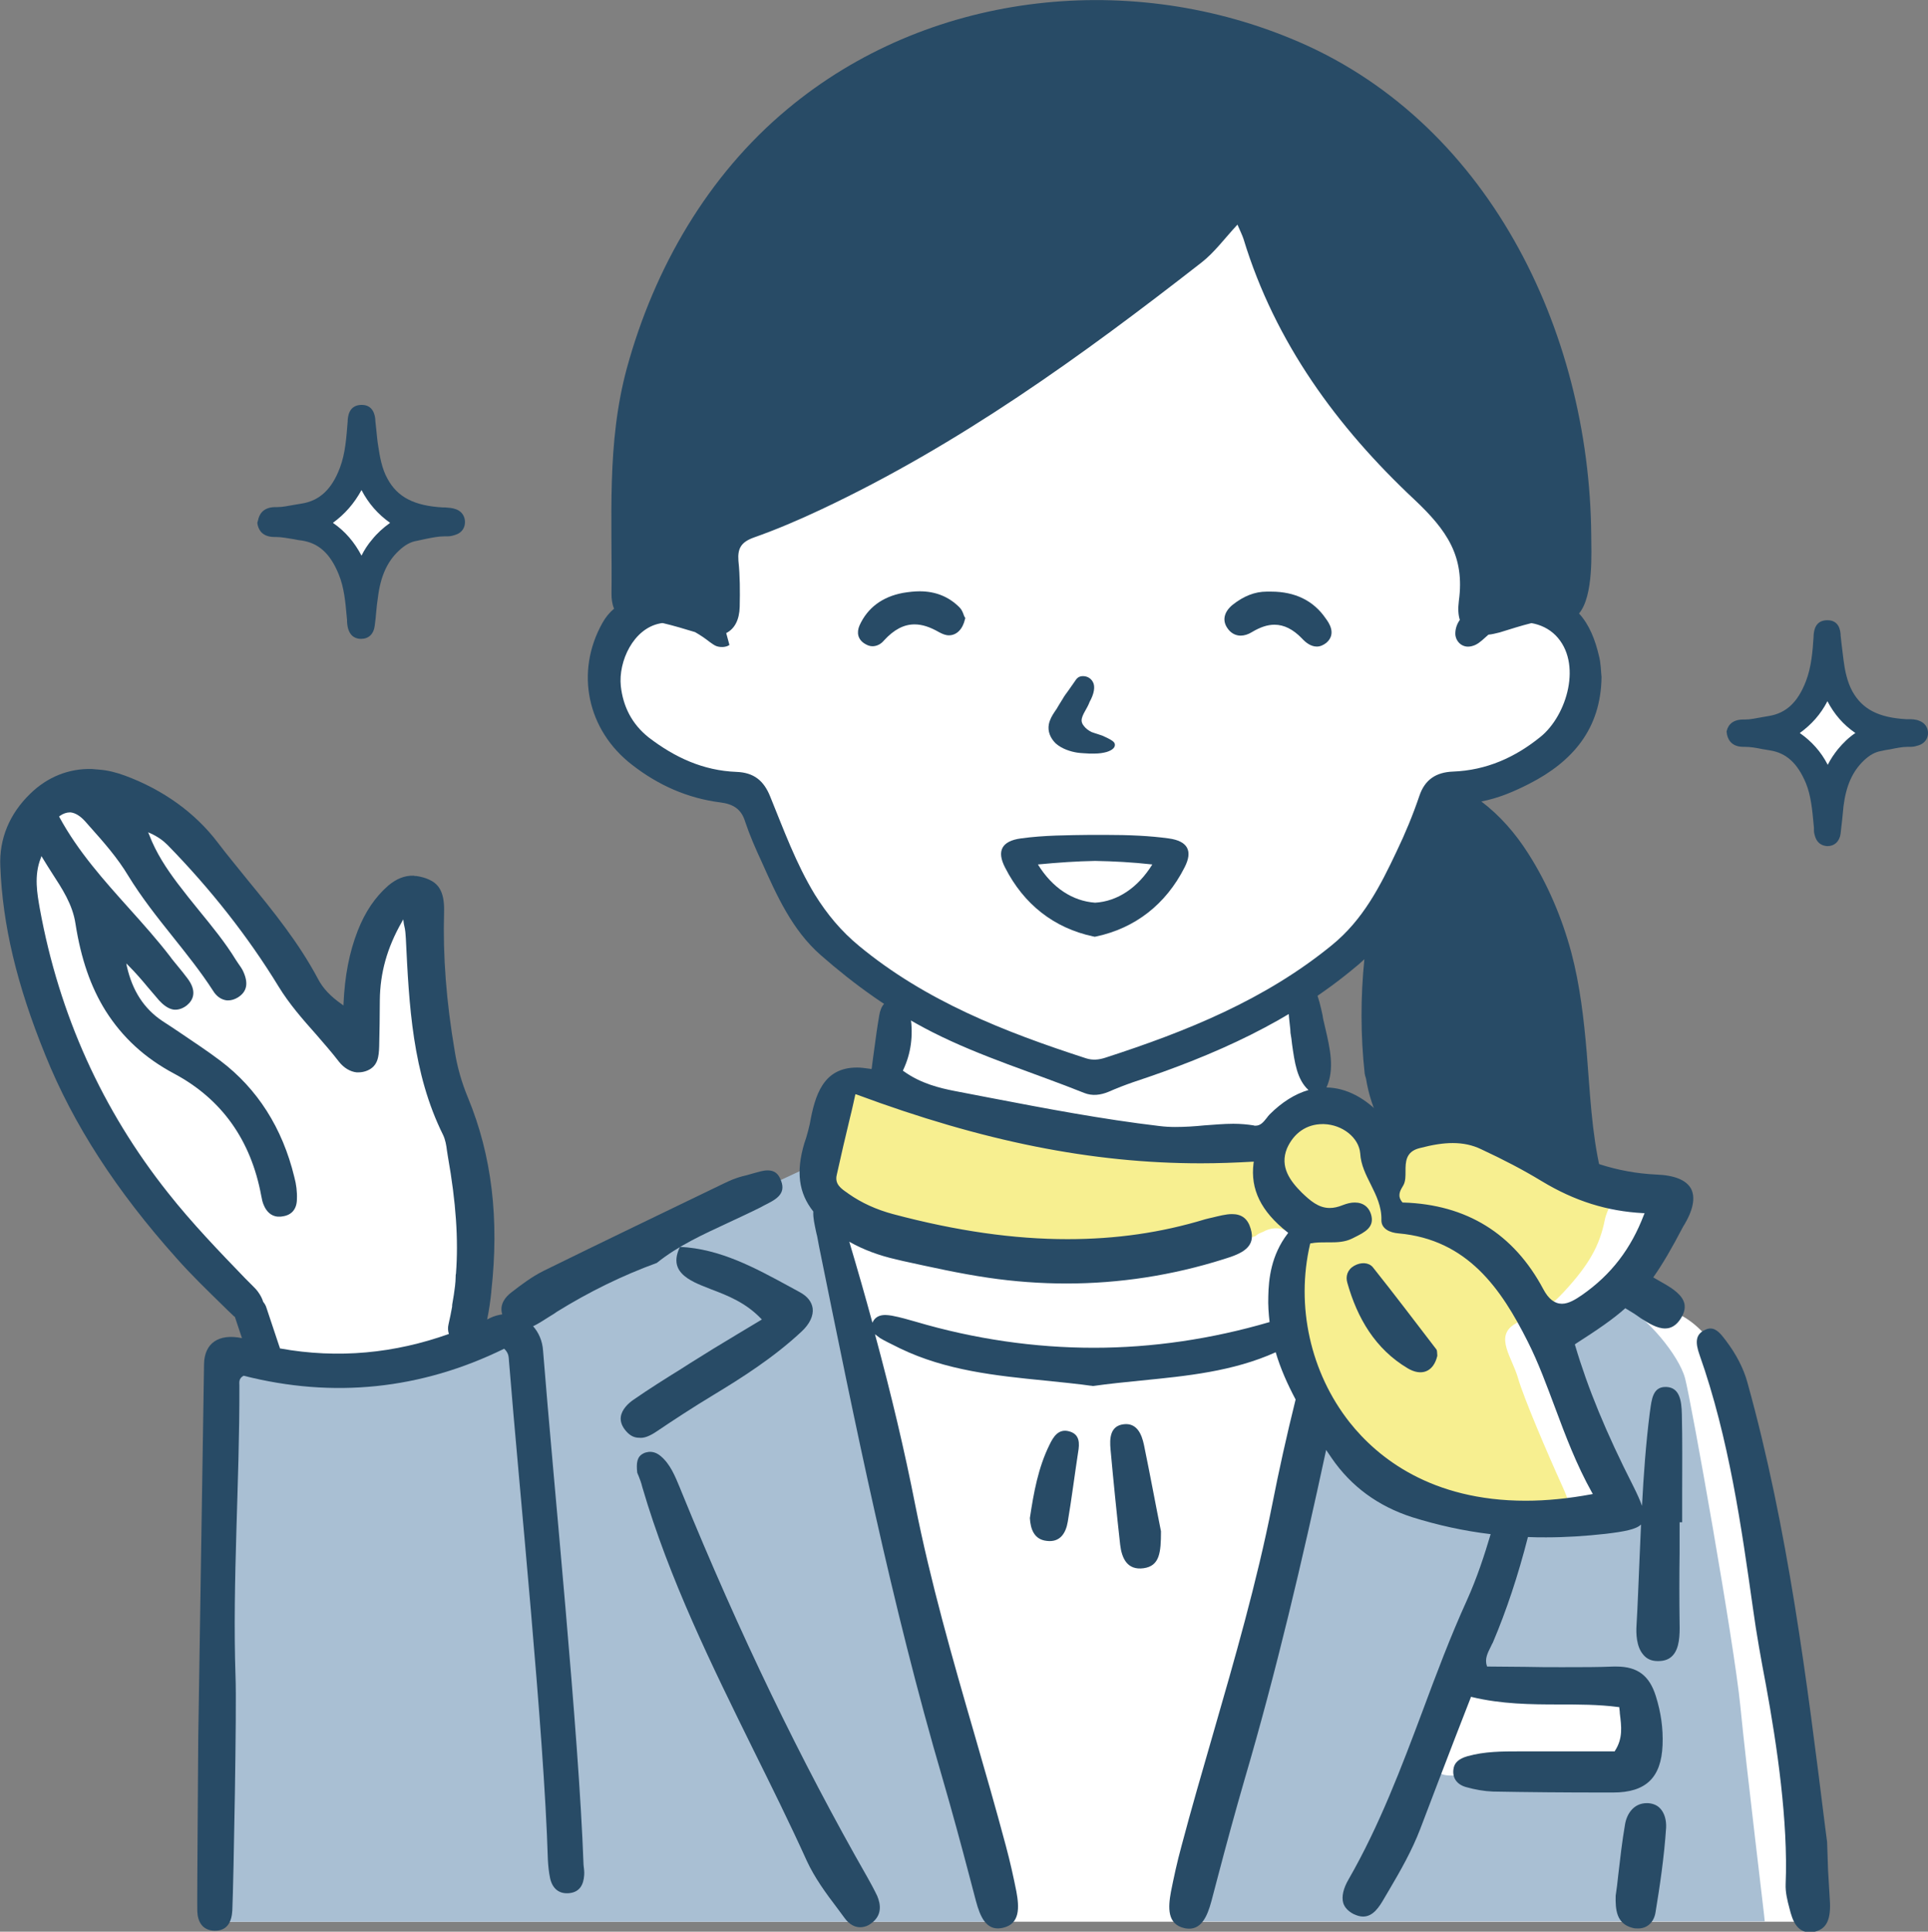
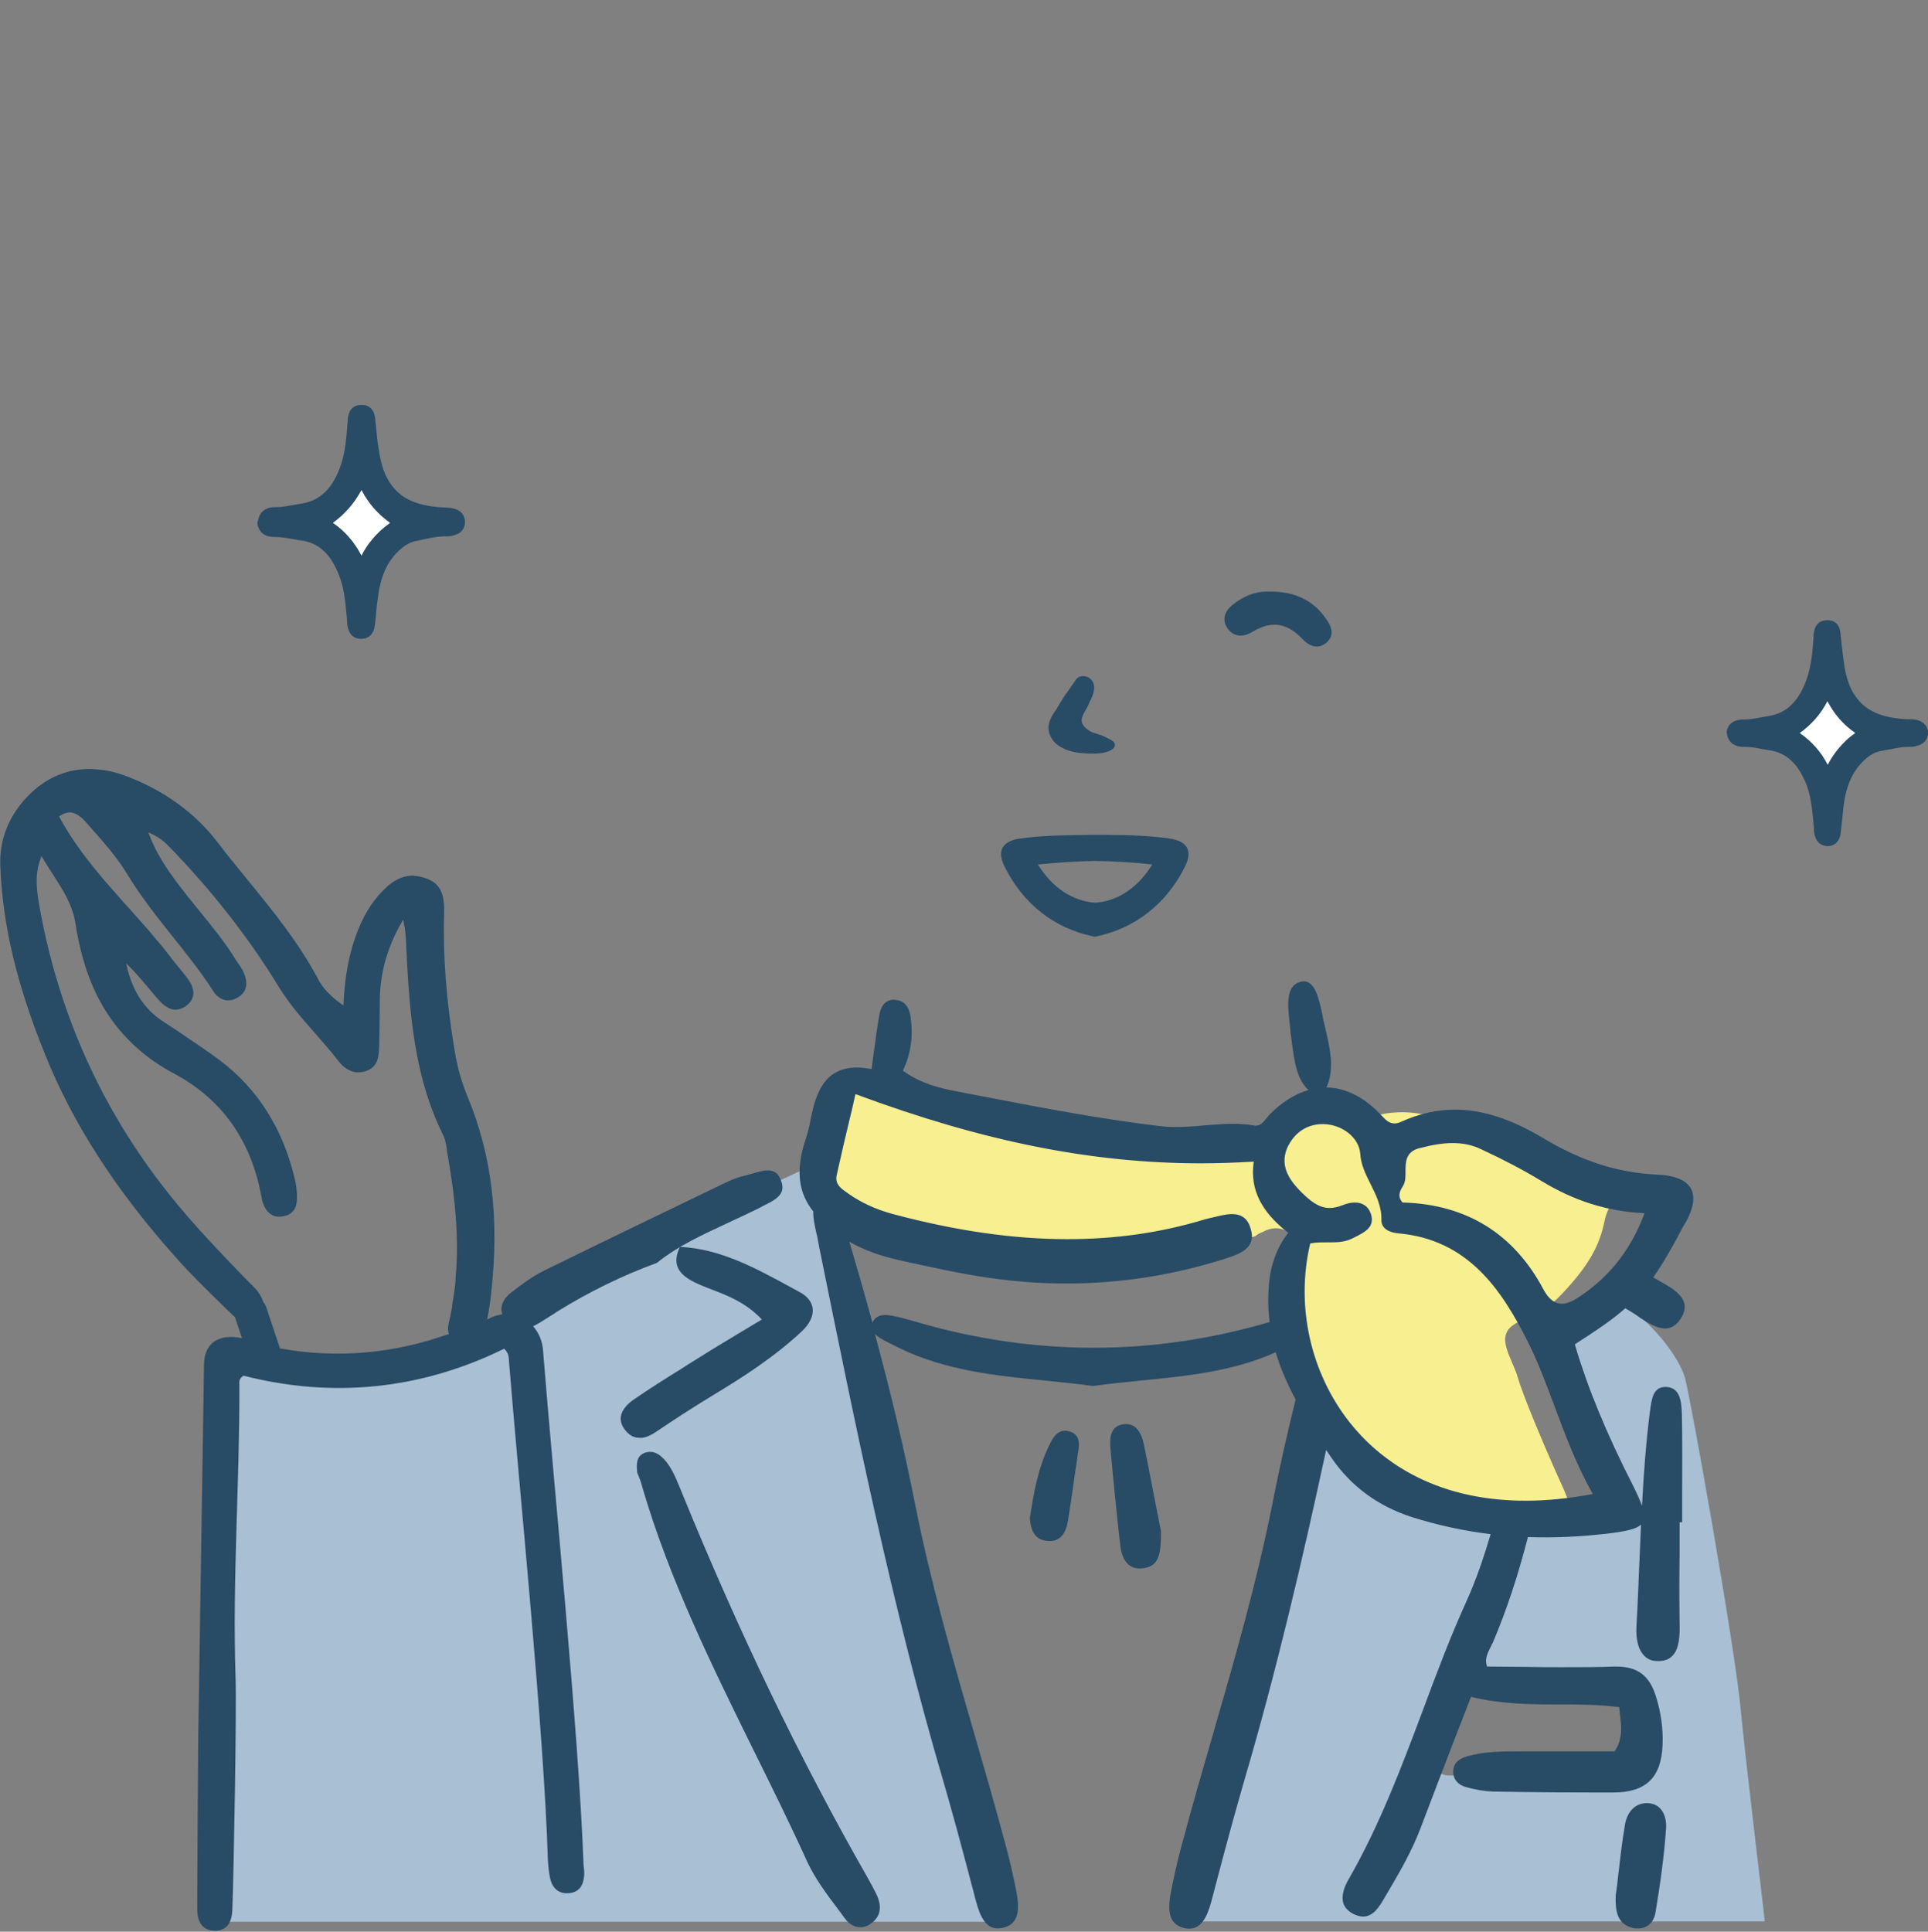
<svg xmlns="http://www.w3.org/2000/svg" version="1.1" id="レイヤー_1" x="0px" y="0px" viewBox="0 0 600 601.1" style="enable-background:new 0 0 600 601.1;" xml:space="preserve">
  <rect x="0" y="0" width="600" height="601.1" fill="#808080" stroke="none" />
  <style type="text/css">
	.st0{fill:#FFFFFF;}
	.st1{fill:#A9BFD3;}
	.st2{fill:#F7EF90;}
	.st3{fill:#284B66;}
</style>
  <g id="女性_x3000_受付_00000127763641866829275940000012360649139821074078_">
-     <path id="白_00000034068621528590837560000016801009666132041392_" class="st0" d="M68.6,448.4c0,4.3-0.9,149.6-0.9,149.6h496   c0,0-3.9-48.2-8.6-72.6c-4.7-24.4-10.8-65-10.8-65s-4.5-34.6-11.5-42.7c-7-8.1-9.6-8.3-17.4-12.1c-7.9-3.8-15.1-3.4-9.3-9.6   c5.7-6.2,13-14.4,12.1-19.5c-0.8-5.1,0.6-8.9-12.1-9.1c-12.7-0.2-18.7-4.5-20.4-8.1c-1.7-3.6-36.9-15.5-43.3-13.2   c-6.4,2.3-10.2,6.4-15.7,2.5s-13.6-3.6-13.8-4.2c-0.2-0.6-4.2-10.2-4.2-11.5c0-1.3-3.8-24.2-3.8-24.2s10.4-5.3,22.3-19.3   c11.9-14,16.1-41.4,22.7-43.5c6.6-2.1,18-1.7,23.6-5.3c5.5-3.6,15.1-9.8,16.6-17c1.5-7.2,4.2-15.1,0.8-22.5   c-3.4-7.4-3.4-11-9.8-11.7c-6.4-0.6-21.7,5.7-21.7,5.7l3.2-36.5l-74.7-97.5l-9.5,0.1l-158.1,90l-2.2,38.4c0,0-11.5-1.8-16.8,1.5   c-5.3,3.4-10.3,7.7-11.9,13.8c-1.5,6.2,0.1,19.2,4.8,24.7c4.6,5.6,15.2,9.1,23.9,12.5c8.7,3.5,13.5,1.6,17,9.9   c3.5,8.2,6.4,20.2,12.8,30.6c6.4,10.3,27,23.6,27,23.6l6.4,5.5c0,0,4.8,23.2-4.4,24c-9.2,0.8-9.8-1.5-14.4,3.7   c-4.6,5.2-1.6,20.6-7.9,24.3c-6.3,3.7-21,7.3-21.4,7.6c-0.3,0.2-62.9,33.3-70.2,38.1c-5.4,3.5-10.4,3-14.8,7   c2.5-15.2,1.6-31.1-0.6-46.3c-2.1-13.9-9.1-25.2-12.6-38.6c-3.7-14.2-3.4-29-3.1-43.5c0.1-5.8-7.4-7.1-10.3-2.8   c-4.7,6.9-8.1,14.4-9.6,22.6c-1.2,6.8,0,14.8-1.6,21.6c-11.2-7.1-18.4-24.9-24.6-35.2c-7.2-11.9-14.2-24.8-24.7-34.2   c-9.4-8.5-21.9-14.5-34.8-13.1c-11.1,1.2-18.1,8.1-18.5,19.2c-0.8,29.6,10.6,61.7,24.9,87c6.9,12.1,15.4,22.4,25.8,31.6   c12.6,11.2,23.7,21.8,24.4,39.5c-7.4-1.1-12.5-2-12.5-2S68.6,444.1,68.6,448.4z" />
    <g id="塗り_00000026869256139169242640000017920758468086857863_">
      <g>
        <path class="st1" d="M541.6,530.9c-1.9-19.5-15.3-94.9-17.2-102c-1.9-7.2-12.3-19.5-18.6-22.1c-6.3-2.7-7.9-5.7-16.9,1.5     c-3.3,2.6-6.1,4.7-8.4,6.2c7.7,16.4,14.6,33.1,19.4,50.6c0.1,0.3,0.2,0.5,0.2,0.8c1,5.7-4.7,9.2-8.8,7.7c-3.5,1.8-8.9,3-14.5,3.3     c-10.1,0.5-21.2-1.6-30.3-5.5c-9-3.9-12.3-2.1-21.6-10.5c-9.3-8.4-12.3-12.6-12.3-12.6s-12.4,21.4-12.6,31.5     c-0.3,10.2-15.8,53.1-16.8,62.7c-1.1,9.6-14.7,55.4-14.7,55.4h180.7C549.3,597.9,543.5,550.4,541.6,530.9z M499.8,552.3     c-16.1,0.7-32.7,0.5-48.8,0.2c-4.6-0.1-6.8-4-6.2-8.2c0.9-6.3,4.1-12.1,6.2-18c0.9-2.6,2.9-3.9,5.1-4.3c0.6-0.2,1.3-0.4,2-0.5     c15.5-1,31.1,2.2,46.6,0.4c3.6-0.4,6.3,3.3,6.5,6.5C511.7,538.6,512.5,551.7,499.8,552.3z" />
        <path class="st1" d="M312.7,598c0,0-23.5-87.8-30.8-118.4c-7.5-31.5-20.4-85.6-20.4-85.6l-6.1-21.5l-3.2-9.6     c0,0-75.4,34.9-86.5,42.3c-5.7,3.9-9.4,5.5-12.3,7.5c-0.4,0.5-0.9,1-1.4,1.4c-10.5,5-20.8,9.6-32.8,10.2     c-15.2,0.6-30.4-1.1-45.5-2.3c-4.6-0.3-6.2,4.2-4.8,7.6C66.6,452.8,67,501.1,68,521c1.1,20.6-0.3,77-0.3,77L312.7,598z" />
      </g>
      <path class="st2" d="M401.3,405.1c5.2,16.8,8.1,33.9,20.9,47.2c4.3,4.5,8.9,8.2,13.9,11.2c7.5,3.6,15.9,5,24.2,6.4    c7.5,1.3,15.5,2.5,23.2,2.3c3.7-1.8,7.3,0.4,2.8-9.5c-4.9-10.8-12.1-27.7-13.9-33.9c-1.8-6.3-7.2-12.7-1.3-16.6    c5.8-3.8,7.6-1.7,15.5-10.1c7.8-8.4,11.2-14.4,12.8-22.4c1.6-7.9,10.1-12-0.4-12c-0.4,0-0.8,0-1.1,0c-0.4-0.2-0.8-0.4-1.2-0.5    c-6.2-0.9-11.6-3.2-17.1-6.2c-5.7-3.1-11.4-5.9-17.5-8.3c-5-1.9-10.4-3.9-15.9-5c-0.3-0.1-0.5-0.2-0.8-0.3    c-6.2-1.8-12.8-1.7-18.9,0.2c-0.7,0.2-1.3,0.6-1.7,1c-0.4,0.1-0.8,0.2-1.2,0.4c-2.1-1.7-4.5-3-7.2-3.7c-6.7-1.6-13.3,0.5-18.1,4.9    c-0.4,0.3-0.9,0.5-1.3,0.8c-2.5,1.8-4.5,3.9-6.9,5.3c-30.4-1.4-60.3-7-90.1-12.7c-1.2-0.2-2.4-0.4-3.5-0.7    c-4-1.4-7.9-2.8-11.9-4.2c-3.6-1.3-7.3-2.8-11.2-2.8c-3.9,0-7.8,1-11.6,1.6c-2.3,0.4-3.6,3-3.3,5.2c-0.7,1.6-1.5,3.9-2.4,7.2    c-2.5,9.4-6.9,15.9-4,20.2c0.5,0.7,1.1,1.3,1.7,1.8c0.2,0.8,0.6,1.5,1.2,2c8.1,6.4,17.6,9.9,27.6,12c7.8,2.5,15.2,4.4,15.2,4.4    s4.7,0.2,11.3,0.3c11.6,1.2,23.4,1,35,0.4c15.6-0.8,31.3-2.4,46.5-6.3c0.5-0.4,1-0.8,1.8-1.1c0.5-0.2,1-0.4,1.5-0.7    c5.3-2.3,10.6,1.4,9.5,7.3C402.3,395.7,401.6,400.5,401.3,405.1z" />
    </g>
    <g id="アウトライン_00000128442839470406040210000016761852829318103170_">
      <g>
-         <path class="st3" d="M569.5,592.2c-0.2-3.4-0.4-6.8-0.6-10.2l-0.3-8.8l-0.6-4.6c-5.7-45.8-11.6-93.1-24.2-138.4     c-1.2-4.4-3.5-8.8-6.6-12.9l-0.3-0.4c-1.3-1.7-2.7-3.5-4.6-3.5c-0.5,0-1,0.1-1.6,0.4c-3.2,1.4-3.1,4.1-1.8,7.8     c9.2,26,13.1,54,16.6,78.7c1.1,8.1,2.6,16.3,4.1,24.2c3.4,18.6,6.9,42.3,6.1,61.8c-0.1,2.5,0.5,5,1.2,7.6     c0.9,3.6,2.2,7.4,6.4,7.4c0.3,0,0.6,0,1-0.1C568.1,600.5,569.7,597.9,569.5,592.2z" />
        <path class="st3" d="M270,584.3c-20.8-36.4-39.8-75.7-58-120.3l-0.4-1c-1.5-3.6-3-7.4-6-9.9c-1.2-1-2.4-1.4-3.7-1.3     c-0.6,0.1-1.2,0.2-1.7,0.5c-2,1-2.2,3-1.9,5.9c0.1,0.3,0.2,0.6,0.4,1c0.4,1,0.9,2.3,1.2,3.6c8.4,28.7,21.7,55.6,34.5,81.6     c5.6,11.3,11.4,23,16.7,34.7c2.4,5.2,5.9,10,9.4,14.6c0.8,1,1.5,2.1,2.3,3.1c1.5,2.1,3.4,3.1,5.4,2.9c0.9-0.1,1.9-0.4,2.8-1.1     c3.6-2.5,3.1-6,2-8.6C272,587.9,270.9,585.9,270,584.3z" />
        <path class="st3" d="M204.4,445.4c5.2-3.5,11.3-7.5,17.6-11.3c8.6-5.2,18.6-11.5,27.4-19.7c2.6-2.4,3.8-5,3.5-7.3     c-0.3-2-1.6-3.7-4-5l-3.3-1.8c-10.5-5.7-21.4-11.7-34-12.3c-1.2,2.5-1.4,4.6-0.7,6.3c1.1,2.8,4.5,4.5,7.4,5.7c1,0.4,2,0.8,3,1.2     c5.3,2,10.8,4.2,15.5,9.1l0.3,0.3l-7.5,4.5c-5.2,3.1-10.1,6.1-15,9.2l-2.5,1.6c-5,3.1-10.1,6.3-15,9.7c-1.6,1.1-3.6,3-3.9,5.3     c-0.2,1.5,0.4,3,1.6,4.4c1.2,1.4,2.5,2.1,4.1,2.1C200.4,447.6,202.2,446.9,204.4,445.4z" />
        <path class="st3" d="M512.8,561.1l-0.3,0c-4.2,0-6.3,3.5-6.8,6.7c-0.9,5.2-1.5,10.5-2.1,15.7c-0.2,2.2-0.5,4.3-0.8,6.4     c-0.1,4.3,0.2,8.7,5.2,10c0.6,0.2,1.2,0.2,1.8,0.2c2.8,0,4.9-1.9,5.4-5c1.3-7.9,2.7-17.2,3.3-26.4c0.1-2.3-0.5-4.5-1.8-5.9     C515.8,561.8,514.5,561.2,512.8,561.1z" />
        <path class="st3" d="M356,449.6c-0.7-3.3-2.2-6.9-6.3-6.4c-4.3,0.5-4.4,4.5-4.1,7.8c0.9,9.9,1.9,19.8,3,29.7     c0.5,4.2,2.2,8,7.3,7.3c5-0.7,5.4-4.9,5.4-11.5C359.8,469.1,358,459.3,356,449.6z" />
        <path class="st3" d="M332.7,445.4c-3.3-0.9-4.9,1.7-6.1,4.2c-3.5,7.1-4.9,14.8-6.1,22.8c0.2,3.4,1.3,6.7,5.3,7.1     c4.1,0.5,5.9-2.4,6.5-6c1.2-7.1,2.1-14.3,3.2-21.5C336,449.2,336.1,446.3,332.7,445.4z" />
        <path class="st3" d="M169,420.3c-0.2-3.1-1.4-5.7-3.1-7.6c1.9-0.9,3.6-2.1,5.4-3.2c0.7-0.4,1.3-0.8,2-1.3     c10-6.2,20.4-11.3,31.1-15.2l0,0c6.7-5.4,14.5-8.9,22-12.4c3.4-1.6,6.9-3.2,10.3-4.9c0.4-0.2,0.7-0.4,1.1-0.6     c3.4-1.7,6.9-3.4,5.3-7.6c-0.8-2.3-2.1-3.3-4.2-3.3c-1.4,0-2.9,0.5-4.4,0.9c-0.7,0.2-1.4,0.4-2.1,0.6c-1.8,0.4-3.8,1-5.7,1.9     l-1.5,0.7c-18.4,8.9-37.4,18-56.1,27.2c-3.6,1.8-6.9,4.3-10,6.7c-1.6,1.2-3.8,3.6-2.8,6.8c-1.2,0.2-2.5,0.5-3.7,1.1     c-0.3,0.2-0.7,0.3-1,0.5c0.6-2.9,1-5.7,1.3-8.6l0,0l0-0.2c2.5-22.4,0.2-42.2-7.3-60.3c-1.9-4.6-3.3-9.4-4.1-14.5     c-2.6-15.3-3.7-29.4-3.3-43.3c0.2-6.9-2.3-8.9-4.7-10c-1.3-0.6-2.6-0.9-3.9-1.1c-0.3,0-0.6,0-0.9-0.1c-2.8-0.1-5.4,1-7.9,3.1     c-4.1,3.6-7.2,8.2-9.5,14.1c-2.6,6.7-4,13.9-4.4,22.7l0,0.5l-0.4-0.3c-3.6-2.5-6-5-7.6-8.1c-5.9-11.1-13.9-21-21.7-30.5     c-3.1-3.9-6.4-7.8-9.5-11.9c-7-9.2-16.9-16.3-28.7-20.7c-2.7-1-5.4-1.7-8.1-1.9c-0.8-0.1-1.6-0.1-2.3-0.2     c-7.2-0.2-13.9,2.5-19.2,7.7c-6.4,6.2-9.7,14-9.3,22.6c0.7,18.2,5.1,36.8,14,58.7c8.7,21.6,22.1,42.3,40.9,63.3     c4.6,5.2,9.7,10.1,14.6,14.9c0,0,2,2,2.9,2.8c0.2,0.2,0.3,0.3,0.6,0.5l2.2,6.6c-7.3-1.5-11.7,1.6-11.8,8.1     c-0.6,38.7-1.2,77.3-1.8,116c0,3-0.4,51.2-0.3,54.2c0.1,3.3,1.6,6,5.3,6.1c4,0.1,5.4-2.7,5.6-6.3c0.4-9.2,1.4-63.6,1-72.7     c-1-30.2,1.3-60.4,1.2-90.6c0-1-0.3-2.2,1.3-3.1c27.9,7.1,55.2,4.3,81.1-8.4c1.5,1.4,1.4,2.7,1.5,3.9     c3.2,39.9,10.9,115,12.1,155.1c0.1,1.9,0.3,3.9,0.7,5.8c0.7,3.1,2.7,5,6.1,4.6c3.2-0.4,4.3-2.7,4.5-5.6c0.1-1.1-0.1-2.1-0.2-3.2     C180.1,538.7,172.3,462,169,420.3z M87.1,419.6c0-0.2-0.1-0.5-0.2-0.7l-4-12c-0.2-0.7-0.6-1.3-1-1.8c-0.3-1-0.8-2-1.6-3.1     c-0.5-0.7-1.1-1.3-1.8-2c-0.2-0.2-0.4-0.4-0.5-0.5l-1.6-1.6c-8.2-8.5-16.6-17.2-24.1-26.7c-20.5-25.8-33.9-55.5-39.9-88.4     c-0.8-4.6-1.9-10.3,0.3-15.8l0.2-0.6l0.3,0.5c1,1.6,2,3.3,3,4.8c3.1,4.8,6.4,9.7,7.3,15.8c1.7,10.8,4.7,19.6,9.4,27.1     c5.2,8.2,12.1,14.6,21.3,19.5c14.8,7.9,23.9,20.7,27.1,38c0.2,1.1,0.4,2,0.7,2.7c0.9,2.3,2.4,3.6,4.4,3.8c0.2,0,0.3,0,0.5,0     c0.3,0,0.7,0,1.1-0.1c2.8-0.4,4.4-2.3,4.4-5.4c0.1-2.2-0.2-4.6-0.8-6.8c-3.7-15.3-11.5-27.5-23-36.2c-4.1-3.1-8.4-5.9-12.5-8.7     c-1.8-1.2-3.7-2.5-5.6-3.7c-5.8-3.9-9.3-9.5-11-16.9l-0.2-1l0.7,0.7c2.1,2.1,4.1,4.4,6,6.7c1.1,1.3,2.3,2.7,3.5,4.1     c1.1,1.2,2.8,2.7,4.7,2.9c0.1,0,0.2,0,0.4,0c1.2,0,2.5-0.5,3.6-1.4c1.8-1.5,3.3-4.2,0.1-8.4c-1-1.3-2-2.6-3.1-3.9     c-0.8-1-1.6-1.9-2.3-2.9c-4-5.2-8.4-10.1-12.7-14.9c-7.8-8.7-15.9-17.7-21.7-28.4l-0.1-0.2l0.2-0.2c1-0.7,2.1-1.1,3.1-1.1     c0.1,0,0.2,0,0.3,0c1.5,0.2,3,1.1,4.6,2.9l1.5,1.7c4.2,4.7,8.5,9.6,11.8,15.1c4.1,6.7,9,12.9,13.8,18.9c4.3,5.4,8.8,11,12.6,16.9     c1.1,1.8,2.6,2.8,4.3,3c0.1,0,0.2,0,0.4,0c1,0,2-0.3,3-0.9c2.9-1.8,3.4-4.5,1.6-8.3c-0.4-0.8-0.9-1.5-1.4-2.2     c-0.3-0.4-0.5-0.8-0.8-1.2c-3.3-5.4-7.4-10.4-11.4-15.3c-2.3-2.8-4.6-5.7-6.8-8.6c-3.3-4.4-6.6-9.3-8.8-15.1l-0.3-0.7l0.7,0.3     c2.2,1,3.9,2.2,5.3,3.6c13.5,13.8,25.2,28.7,34.6,44.1c3.3,5.4,7.5,10.2,11.6,14.8c2.4,2.8,4.9,5.6,7.2,8.6     c1.5,1.9,3.5,3.1,5.5,3.3c0.2,0,0.3,0,0.5,0c1,0,2-0.2,2.9-0.6c3.2-1.4,3.5-4.3,3.6-7.5c0.1-4.6,0.2-9.3,0.2-14.4     c0.1-8.4,2.2-16.2,6.9-24.4l0.4-0.7l0.1,0.8c0.1,0.9,0.3,1.5,0.4,2.1c0.1,0.8,0.2,1.2,0.2,1.7l0.1,1.4c1,20.6,2,41.8,11.6,61.1     c0.7,1.5,1,3.2,1.2,4.9c0.1,0.6,0.2,1.3,0.3,1.9c2.5,14.1,3.3,25.7,2.5,36.3c-0.1,0.3-0.1,0.6-0.1,1c0,1-0.1,1.9-0.2,2.9     c-0.2,1.8-0.5,3.6-0.8,5.3c-0.1,0.4-0.1,0.7-0.1,1.1c-0.3,1.8-0.7,3.6-1.1,5.4c-0.3,1.2-0.2,2.2,0.1,3.1     C122.9,421.1,105.3,422.9,87.1,419.6z" />
        <path class="st3" d="M526.2,369.8c-1.5-2.6-5.1-4.1-10.8-4.3c-12.1-0.6-23.2-4.2-35.1-11.3c-10-6-19-8.9-27.6-8.9     c-5.6,0-11.2,1.3-16.7,3.8c-0.7,0.3-1.3,0.5-2,0.5c-1.6,0-2.7-1-3.8-2.2c-5.3-5.8-11.3-8.9-17.4-9c2.6-5.7,1.1-12.2-0.4-18.6     l-0.3-1.3c-0.2-0.8-0.4-1.6-0.5-2.5c-1.2-5.4-2.4-11.1-6.3-10.6c-0.2,0-0.5,0.1-0.8,0.2c-4.4,1.3-3.8,7.1-3.1,13.4     c0.1,0.8,0.2,1.7,0.2,2.4c0.2,1.2,0.4,2.4,0.5,3.6c0.8,5.6,1.5,10.9,5.1,14.2c-4.2,1.2-8.3,3.8-12.1,7.6     c-0.3,0.3-0.6,0.7-0.9,1.1c-0.9,1.1-1.8,2.4-3.5,2.4c-0.2,0-0.4,0-0.6-0.1c-1.9-0.3-4-0.5-6.3-0.5c-3,0-6,0.3-9,0.5     c-3,0.3-6,0.5-9.1,0.5c-1.7,0-3.3-0.1-4.9-0.3c-17.8-2.1-35.6-5.5-52.8-8.8c-3.6-0.7-7.3-1.4-10.9-2.1     c-4.6-0.9-10.5-2.3-15.8-6.1l-0.3-0.2l0.1-0.3c2.4-5.1,3.1-10.5,2.3-16.4c-0.5-3.2-1.9-5-4.4-5.3c-0.3,0-0.5-0.1-0.8-0.1     c-2.5,0-4.1,1.7-4.6,5c-0.6,3.5-1.1,7.1-1.6,10.9c-0.2,1.7-0.5,3.4-0.7,5.3l-0.1,0.4l-0.4-0.1c-1.5-0.2-2.8-0.4-4.1-0.4     c-10.6,0-13.1,8.7-14.7,17.6c-0.3,1.4-0.7,2.8-1.1,4.2c-0.2,0.6-0.4,1.2-0.6,1.8c-2.6,8.8-1.8,15.4,2.8,21.2c-0.1,2,0.4,4,0.8,6     c0.1,0.6,0.3,1.2,0.4,1.7l0.6,3.2c11.1,54.7,22.5,111.3,38.5,165.8c2.9,10,5.7,20.3,8.3,30.2l2,7.6c1.3,4.9,3.2,9.3,7.9,8.5     c0,0,0,0,0,0c0.2,0,0.3-0.1,0.5-0.1c5.4-1.2,5.1-6.4,4.2-11.3c-0.9-4.5-1.9-9.1-3.3-14.3c-3.1-11.6-6.5-23.4-9.8-34.8     c-6.7-23.1-13.6-47.1-18.4-71.3c-3.3-16.8-7.4-34.1-12.5-53c0.5,0.4,1.1,0.8,1.6,1.2c1.5,0.9,3.2,1.7,4.8,2.5l1.4,0.7     c14.3,6.9,29.9,8.5,45,10c4.9,0.5,10,1,15,1.7c5-0.7,10.1-1.2,15-1.7c14.1-1.4,28.6-2.8,41.9-8.8c1.5,5.1,3.7,10,6.2,14.7     c-2.8,11.3-5.2,22.1-7.3,32.8c-4.8,24.2-11.7,48.1-18.4,71.3c-3.3,11.4-6.7,23.1-9.8,34.8c-1.4,5.1-2.4,9.8-3.3,14.3     c-0.9,4.9-1.2,10.1,4.2,11.3c0.2,0,0.3,0.1,0.5,0.1c0,0,0,0,0,0c4.7,0.7,6.6-3.7,7.9-8.5l2-7.6c2.6-9.9,5.4-20.2,8.3-30.2     c9.9-33.7,18-68.2,25.4-102.6c0.6,0.8,1.1,1.7,1.7,2.5c6.1,8.9,14.5,15,25,18.4c8,2.5,16.1,4.3,24.5,5.3     c-1.9,6.4-4.2,13.5-7.4,20.6c-5.1,11.2-9.5,22.9-13.7,34.2c-6.6,17.6-13.5,35.9-23.1,52.6c-1.7,2.9-2.2,5.4-1.7,7.3     c0.4,1.4,1.5,2.6,3.2,3.5c1.1,0.5,2,0.8,3,0.8c3.1,0,5-2.9,6.7-5.9l1.3-2.2c3.6-6.1,7.2-12.4,9.8-19.2     c3.6-9.5,7.2-18.9,10.9-28.5l4.9-12.6l0.3,0.1c9.2,2.2,18.3,2.3,27,2.3c6.1,0,12.4,0,18.5,0.8l0.3,0c0,0,0.2,1.4,0.2,2     c0.5,4.1,1,7.7-1.5,11.6l-0.1,0.2l-16.6,0c-3.7,0-7.4,0-11.1,0l-1.9,0c-5.4,0-10.9,0-16.2,1.5c-2.8,0.8-4.2,2.1-4.4,4.2     c-0.3,2.6,1.1,4.6,3.9,5.4c2.8,0.8,5.7,1.3,8.4,1.4c10.8,0.2,22.2,0.3,34.7,0.3l2.7,0c10.2,0,15-4.6,15.4-14.8     c0.2-5.2-0.5-10.1-2.1-15.2c-2-6.4-5.7-9.2-12.3-9.2c-0.3,0-0.5,0-0.8,0c-4.7,0.2-9.8,0.2-16,0.2c-3.8,0-7.7,0-11.5-0.1     c-3.9,0-7.7-0.1-11.6-0.1h-0.3l-0.1-0.3c-0.7-2.1,0.3-4,1.2-5.8c0.2-0.5,0.5-1,0.7-1.4c4.2-9.9,7.8-20.7,10.9-32.8     c1.9,0.1,3.8,0.1,5.7,0.1c0,0,0,0,0,0c6,0,12.2-0.4,18.5-1.1c5.9-0.7,9.5-1.4,11-2.9c-0.2,3.8-0.3,7.6-0.5,11.4     c-0.3,6.5-0.5,13.2-0.9,19.8c-0.2,2.9,0,6.8,2,9.2c1.1,1.4,2.6,2.1,4.6,2.1h0.1c2.1,0,3.6-0.6,4.7-1.9c1.9-2.2,2.1-6,2-9.9     c-0.1-7.3-0.1-14.7,0-21.8c0-3,0-9.6,0-9.6h0.8c0-3.1,0-6.1,0-9.2c0-8,0.1-16.2-0.1-24.4c-0.1-4.3-0.7-8.3-4.8-8.5l-0.3,0     c-3.9,0-4.3,3.8-4.8,7.5l-0.1,0.7c-1.2,9.5-1.9,19.2-2.4,28.8c-0.6-1.7-1.5-3.7-2.7-6.1c-8.5-16.7-14.2-30.6-18.1-43.8l-0.1-0.3     l0.2-0.2c6.7-4.3,11.6-7.6,15.5-11.1c1.7,1,3.3,2,4.8,3.1c2.5,1.6,5.1,3.2,7.6,3.2c1.9,0,3.5-1,4.8-3c1.1-1.7,1.5-3.2,1.2-4.7     c-0.6-2.7-3.6-4.7-6.4-6.3c-1.1-0.6-2.2-1.3-3.3-1.9c2.9-4.1,5.8-9.1,9.3-15.8C527,376.6,527.7,372.5,526.2,369.8z M340.4,419.4     c-18.4,0-37.1-2.7-55.4-8.1c-2.1-0.6-4.8-1.4-7.5-1.9c-0.7-0.1-1.4-0.2-2-0.2c-2,0-3.3,0.8-4,2.4c-2.2-8.1-4.6-16.5-7.2-25.2     c4.4,2.5,9.3,4.3,14.6,5.5l2.1,0.5c8.7,1.9,17.6,3.9,26.5,5.2c8.1,1.2,16.4,1.8,24.4,1.8c16.4,0,32.9-2.5,49-7.6     c5.6-1.7,10.1-3.7,8.3-9.5c-0.9-3.1-2.8-4.5-5.8-4.5c-1.9,0-4.1,0.6-6.2,1.1l-0.9,0.2c-0.4,0.1-0.8,0.2-1.2,0.3     c-13.8,4.2-27.8,6.2-42.9,6.2c-16.6,0-34.4-2.5-54.3-7.8c-5.2-1.4-9.8-3.5-13.8-6.3l-0.4-0.3c-1.9-1.3-4-2.7-3.3-5.6     c1.3-5.9,2.7-11.9,4.1-17.7c0.6-2.3,1.7-7.4,1.7-7.4l0.4,0.1c39.3,14.6,73.3,21.4,107.1,21.4c5.3,0,10.7-0.2,16-0.5l0.5,0     l-0.1,0.5c-1,8.1,2.3,14.9,10.5,21.4l0.3,0.2l-0.2,0.3c-5.1,6.7-5.9,14-6,19.5c-0.1,2.7,0.1,5.4,0.4,8     C377,416.7,358.6,419.4,340.4,419.4z M495.4,464.4l0.3,0.5l-0.5,0.1c-7,1.3-13.9,2-20.4,2c-29.3,0-46-13.3-54.8-24.4     c-12.2-15.5-16.8-36.2-12.3-55.5l0.1-0.2l0.2,0c1.5-0.3,3.1-0.3,4.5-0.3l1.3,0c2.4,0,4.8-0.1,7-1.2l0.8-0.4c3-1.5,6-3,5.2-6.6     c-0.6-2.7-2.5-4.2-5.2-4.2c-1.2,0-2.4,0.3-3.7,0.8c-1.5,0.6-2.8,0.9-4.1,0.9c-3.5,0-6.1-2.3-8.7-4.8c-3.6-3.6-6.9-8-4.6-13.7     c2.1-4.8,6.1-7.6,11.1-7.6l0.4,0c5.9,0.2,10.9,4.3,11.3,9.1c0.2,3.6,1.8,6.7,3.3,9.7c1.7,3.4,3.4,6.9,3.3,11     c-0.1,2.8,2.7,4,5.3,4.2c21.5,1.9,32,17.3,40.2,33.6c3.4,6.7,6,13.9,8.6,20.8C487.2,446.8,490.6,455.8,495.4,464.4z M492.3,403     c-1.9,1.3-4.1,2.7-6.2,2.7c-2.3,0-4.2-1.5-5.8-4.5c-9.2-17.3-23.9-26.4-43.6-27l-0.2,0l-0.1-0.1c-1.6-1.9-0.7-3.5,0-4.7     c0.1-0.2,0.3-0.5,0.4-0.7c0.6-1.2,0.6-2.6,0.6-4.2c0-2.8,0-6.1,4.3-7.2c4.2-1.1,7.4-1.6,10.4-1.6c3.2,0,6.1,0.6,8.8,1.9     c7.1,3.3,13.2,6.5,18.8,9.9c10.4,6.3,20.5,9.4,31.6,10l0.5,0l-0.2,0.5C507.6,388.5,501.5,396.6,492.3,403z" />
-         <path class="st3" d="M427.2,394.3c-1.3-1.5-3.7-1.6-5.8-0.4c-2.1,1.2-2.7,3.3-2.1,5.3c3.1,11,8.7,20.6,18.8,26.6     c4.2,2.5,8,1.2,9.2-3.9c-0.1-0.9,0-1.6-0.3-2C440.4,411.3,433.9,402.7,427.2,394.3z" />
      </g>
      <g>
        <path class="st3" d="M335.2,234.2c1.3,0.2,2.6,0.2,3.9,0.3l0.4,0c0.3,0,0.7,0,1,0c1.6,0,2.8-0.2,3.9-0.5c1.9-0.6,2.8-1.5,2.5-2.6     c-0.2-0.6-0.9-1-1.6-1.4l-0.2-0.1c-0.7-0.4-1.5-0.7-2.1-1c-0.5-0.2-1-0.3-1.5-0.5c-0.6-0.2-1.3-0.4-1.8-0.6     c-1-0.5-1.8-1.1-2.4-1.9c-0.5-0.6-0.7-1.2-0.7-1.7c0-0.9,0.5-1.9,1-2.8c0.5-0.9,1.1-1.9,1.5-3c1.4-2.5,1.8-4.8,1-6.2     c-0.6-1.1-1.7-1.8-3.1-1.8c-1.4,0-2,0.8-2.5,1.6l-2.1,3c-0.6,0.8-1.2,1.6-1.7,2.5c-0.4,0.7-0.9,1.4-1.3,2.1     c-0.3,0.6-0.7,1.2-1.2,1.9c-0.8,1.2-1.5,2.4-1.8,3.9c-0.4,2.1,0.4,4.2,2.1,5.9C330.5,233.1,333.3,233.9,335.2,234.2z" />
        <path class="st3" d="M363.7,260.9c-5.8-0.8-12-1.1-20.1-1.1h-3.2l-0.9,0c-7.2,0.1-14.6,0.1-21.8,1.1c-3,0.4-4.9,1.4-5.7,2.9     c-0.8,1.5-0.6,3.5,0.8,6.2c5.8,11.4,15.2,18.8,27.4,21.4l0.5,0.1l0.5-0.1c12.1-2.6,21.6-10,27.4-21.4c1.4-2.7,1.6-4.7,0.8-6.2     C368.6,262.3,366.7,261.3,363.7,260.9z M340.8,280.9c-7-0.5-13.3-4.6-17.8-11.9c6.3-0.6,12.1-1,17.8-1.1     c5.7,0.1,11.5,0.4,17.8,1.1C354.1,276.3,347.7,280.5,340.8,280.9z" />
-         <path class="st3" d="M299.9,191.3c-0.3-0.8-0.6-1.6-1.3-2.3c-3.3-3.3-7.4-5-12.4-5c-1.6,0-3.4,0.2-5.2,0.5     c-6.4,1.2-11,4.6-13.5,10.1c-1,2.3-0.5,4.4,1.6,5.7c0.8,0.5,1.6,0.8,2.4,0.8c1.3,0,2.6-0.6,3.6-1.8c3.1-3.4,6.2-5,9.5-5     c2.4,0,4.8,0.8,7.6,2.4c1.1,0.6,2.1,1,3.1,1c2.4,0,4.3-1.9,5-5l0.1-0.3l-0.1-0.3C300.1,191.9,300,191.6,299.9,191.3z" />
        <path class="st3" d="M395.6,184.1l-0.3,0c-0.4,0-0.7,0-1.1,0c-3.7,0-7.2,1.4-10.6,4.1c-2.7,2.2-3.3,4.9-1.6,7.3     c1,1.5,2.5,2.3,4.1,2.3c1.1,0,2.4-0.4,3.5-1.1c2.5-1.5,4.8-2.3,7-2.3c3,0,5.8,1.4,8.6,4.3c1.1,1.2,2.7,2.5,4.6,2.5     c1,0,2-0.4,3-1.2c3.2-2.8,0.7-6.3-0.2-7.5C408.8,186.9,403,184.1,395.6,184.1z" />
-         <path class="st3" d="M489,296.4c-2.9-10.8-7.4-21.4-13.4-30.8c-4-6.3-8.8-11.8-14.6-16.2c5.3-1,10.2-3.1,14.9-5.5     c13.5-6.9,22.3-17.1,22.5-33.2c-0.2-1.9-0.2-4.3-0.8-6.6c-1.2-5.1-3-9.7-6.2-13.2c4.6-5.5,3.8-19.4,3.8-24.3     c-0.5-63.9-32.5-129.8-93.7-154.7C349.9-9.3,288.4-2.2,245.1,33.9c-24.9,20.7-41.5,49.6-50,80.6c-6.4,23.6-4.5,46.8-4.8,70.3     c0,1.6,0.2,3.2,0.8,4.6c-1.4,1.2-2.6,2.6-3.6,4.4c-8.6,15.3-4.8,33.4,9.2,44.2c8.1,6.3,17.2,10.4,27.5,11.7c3.9,0.5,6.5,2,7.7,6     c1.4,4.2,3.2,8.3,5.1,12.4c4.7,10.5,9.5,21.3,18.4,29.1c10.6,9.3,22,17.5,34.8,24c15.2,7.7,31.5,12.6,47.2,18.9     c2.5,1,5.1,0.7,7.7-0.4c2.5-1.1,5.1-2.1,7.7-3c25.1-8.3,49-18.9,69.3-36c0.9-0.7,1.7-1.5,2.5-2.2c-1.2,11.8-1.2,23.7,0.1,35.6     c0.1,0.5,0.2,1,0.4,1.5c0.4,2.5,1,5,1.8,7.4c1,3,2.4,7,5.2,9.1c0.1,0.2,0.3,0.4,0.5,0.6c0.8,1.5,2.3,2.4,4.2,2.7     c2.5,0.4,4.5-0.7,6.8-1.4c4.8-1.3,9.8-1,14.5,0.2c5,1.3,9.6,3.6,14,6.3c4.7,2.8,9.2,5.4,14.7,6c1.9,0.2,3.6-1.3,4.3-3.1     c2.3,0.3,4.6,0.7,7,0.9c-2.8-11.9-3.3-24.6-4.3-36.7C492.9,317.1,491.7,306.6,489,296.4z M414.5,294.1     c-20.8,17-45.1,26.8-70.4,35c-2.1,0.7-4.1,0.9-6.2,0.2c-25.3-8.2-49.8-17.8-70.5-34.9c-5.6-4.6-10-9.9-13.8-16     c-5.9-9.7-9.7-20.2-13.9-30.5c-2-5-5.1-7.5-10.5-7.7c-10.4-0.4-19.2-4.5-27.3-10.7c-5.3-4.2-8-9.7-8.7-16     c-0.8-7.7,3.9-17.9,12.2-19.5c0.3-0.1,0.6-0.1,0.9-0.1c3.4,0.8,6.7,1.8,10,2.8c1.6,0.9,3.2,2,4.6,3.1c0.6,0.4,1.2,0.9,1.9,1.2     c1.2,0.5,3.1,0.5,4.2-0.3c-0.3-1.2-0.7-2.5-1-3.7c2.6-1.3,4.1-4.1,4.2-8.2c0.1-4.8,0.1-9.6-0.4-14.3c-0.3-3.9,0.9-5.8,4.7-7.2     c7.1-2.5,14.1-5.5,20.9-8.7c43-20.2,81.2-47.8,118.5-76.9c4-3.1,7.2-7.5,11.2-11.8c1,2.3,1.5,3.3,1.9,4.5     c9.8,32.2,29.2,58.6,53.1,81c10.2,9.6,15.8,17.7,13.9,31.6c-0.3,2.4-0.2,4.3,0.3,5.9c-0.9,1.3-1.4,2.7-1.4,4.3     c0,1.4,0.8,2.8,2,3.5c1.4,0.8,2.8,0.6,4.2,0c1.5-0.7,2.7-2,4.1-3.2c1.1-0.1,2.3-0.4,3.5-0.7c3.3-1,6.6-2.1,9.9-2.9     c2.8,0.5,5.4,1.7,7.5,3.8c8.4,8.5,3.6,24.9-4.7,31.6c-7.9,6.4-16.8,10.4-27.2,10.8c-5.3,0.2-8.8,2.5-10.5,7.6     c-2,5.9-4.4,11.7-7.1,17.3C429.5,275.8,424.2,286.2,414.5,294.1z" />
      </g>
    </g>
    <g id="キラキラ_00000153671221139865874270000001071081705612122044_">
      <g>
        <path class="st0" d="M569.6,214.8c0.3,0.4,13.5,13.3,13.5,13.3l-14.4,15.4l-14.1-15.9L569.6,214.8z" />
        <path class="st3" d="M537.4,228l0,0.3c0.2,1.2,1,4.1,5.1,4.1l0.4,0c1.8,0,3.6,0.3,5.5,0.7c0.8,0.1,1.6,0.3,2.4,0.4     c5.1,0.8,8.6,4,11.2,10.2c1.6,3.9,2,8.5,2.4,12.8l0.1,1c0,0.2,0,0.4,0,0.5c0,0.5,0,1.1,0.2,1.7c0.7,3.1,2.8,3.5,3.9,3.6l0.1,0h0     c2.2,0,3.8-1.5,4.1-3.9c0.2-1.5,0.3-3,0.5-4.4c0.1-1.3,0.3-2.7,0.4-4.1c0.8-6.4,2.8-10.9,6.4-14.3c1.8-1.7,3.5-2.6,5.3-2.9     c0.9-0.2,1.8-0.4,2.7-0.5c2-0.4,3.8-0.8,5.6-0.8c0.2,0,0.5,0,0.7,0c0.1,0,0.2,0,0.3,0c1,0,1.8-0.3,2.5-0.5c1.8-0.6,2.9-2.2,2.8-4     c-0.1-1.7-1.1-3-2.7-3.6c-1.2-0.5-2.4-0.5-3.4-0.5c-0.3,0-0.5,0-0.7,0c-8.6-0.5-13.6-3.1-16.7-8.6c-1.7-3.1-2.4-6.7-2.8-9.9     c-0.2-1.6-0.4-3.3-0.6-4.9c-0.1-0.9-0.2-1.8-0.3-2.7l0-0.3c-0.1-1.1-0.4-4.4-4.1-4.4l-0.2,0c-3.8,0.1-4,3.6-4.1,4.7l0,0.3     c-0.3,4.7-0.7,9.6-2.4,14c-2.5,6.5-6.1,9.9-11.5,10.8c-0.8,0.1-1.5,0.3-2.3,0.4c-1.8,0.3-3.4,0.7-5.1,0.7l-0.6,0     c-4,0-5,2.5-5.2,3.9L537.4,228z M568.7,218.2c2.1,4,4.9,7.3,8.7,9.9c-2.1,1.4-3.8,3.1-5.4,5c-1.2,1.5-2.3,3.1-3.2,4.9     c-2.1-4.1-5-7.3-8.7-9.9C563.7,225.5,566.6,222.3,568.7,218.2z" />
      </g>
      <g>
        <path class="st0" d="M113.4,149c0.3,0.4,14,13.7,14,13.7l-14.9,15.9l-14.5-16.4L113.4,149z" />
        <path class="st3" d="M80.1,162.6l0,0.3c0.2,1.3,1,4.2,5.3,4.2l0.4,0c1.9,0,3.7,0.4,5.7,0.7c0.8,0.2,1.6,0.3,2.4,0.4     c5.3,0.8,8.9,4.1,11.5,10.5c1.7,4.1,2.1,8.7,2.5,13.2l0.1,1c0,0.2,0,0.4,0,0.5c0,0.5,0.1,1.1,0.2,1.7c0.7,3.2,2.8,3.7,4.1,3.7     l0.1,0h0c2.3,0,3.9-1.5,4.2-4c0.2-1.5,0.4-3.1,0.5-4.6c0.1-1.4,0.3-2.8,0.5-4.2c0.8-6.6,2.9-11.3,6.6-14.7c1.8-1.7,3.6-2.7,5.5-3     c0.9-0.2,1.9-0.4,2.8-0.6c2-0.4,3.9-0.8,5.8-0.8c0.2,0,0.5,0,0.7,0c0.1,0,0.2,0,0.3,0c1,0,1.9-0.3,2.5-0.5c1.9-0.6,3-2.2,2.9-4.2     c-0.1-1.7-1.1-3.1-2.7-3.7c-1.3-0.5-2.4-0.5-3.5-0.6c-0.3,0-0.5,0-0.7,0c-8.9-0.5-14.1-3.2-17.2-8.9c-1.8-3.2-2.4-7-2.9-10.2     c-0.3-1.7-0.4-3.4-0.6-5.1c-0.1-0.9-0.2-1.8-0.3-2.8l0-0.3c-0.1-1.1-0.5-4.6-4.2-4.6l-0.2,0c-3.9,0.1-4.1,3.7-4.2,4.8l0,0.3     c-0.4,4.9-0.7,9.9-2.4,14.4c-2.5,6.7-6.3,10.3-11.9,11.2c-0.8,0.1-1.6,0.3-2.4,0.4c-1.8,0.3-3.5,0.7-5.2,0.7l-0.6,0     c-4.1,0-5.1,2.6-5.4,4.1L80.1,162.6z M112.5,152.5c2.2,4.2,5.1,7.5,8.9,10.2c-2.1,1.5-4,3.2-5.6,5.2c-1.3,1.5-2.4,3.2-3.3,5     c-2.2-4.2-5.1-7.6-8.9-10.2C107.3,160,110.2,156.7,112.5,152.5z" />
      </g>
    </g>
  </g>
</svg>